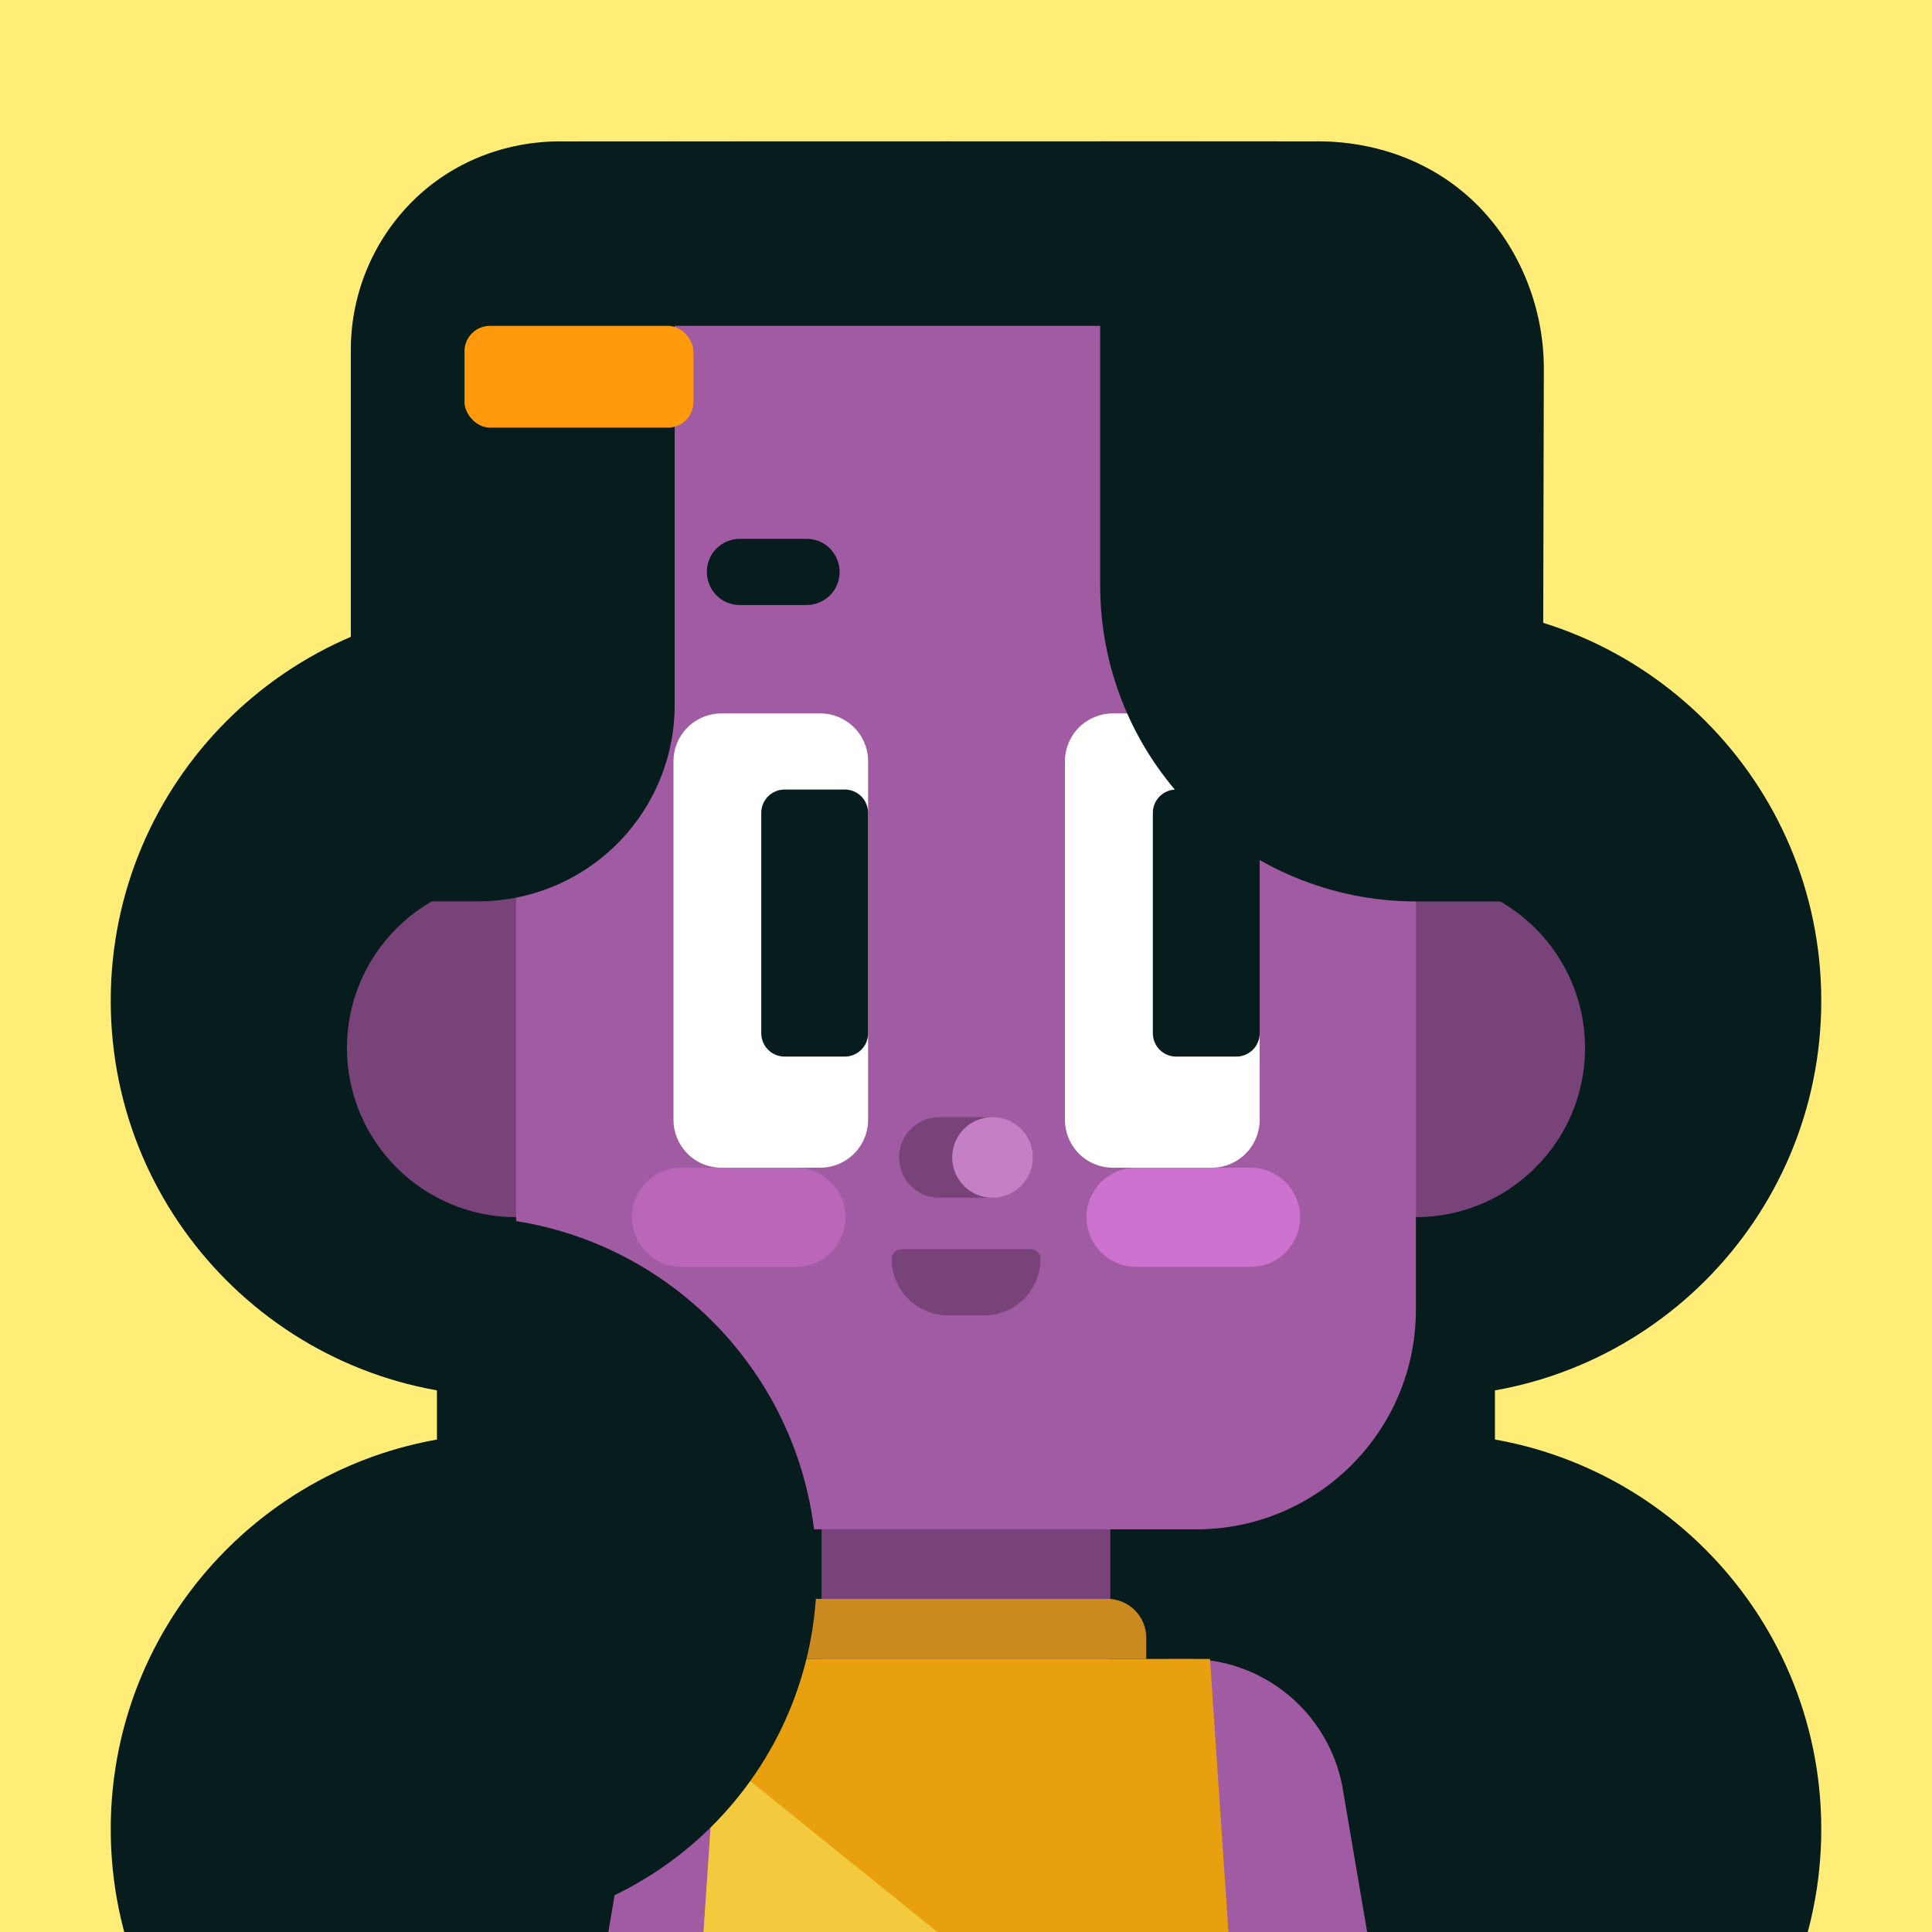
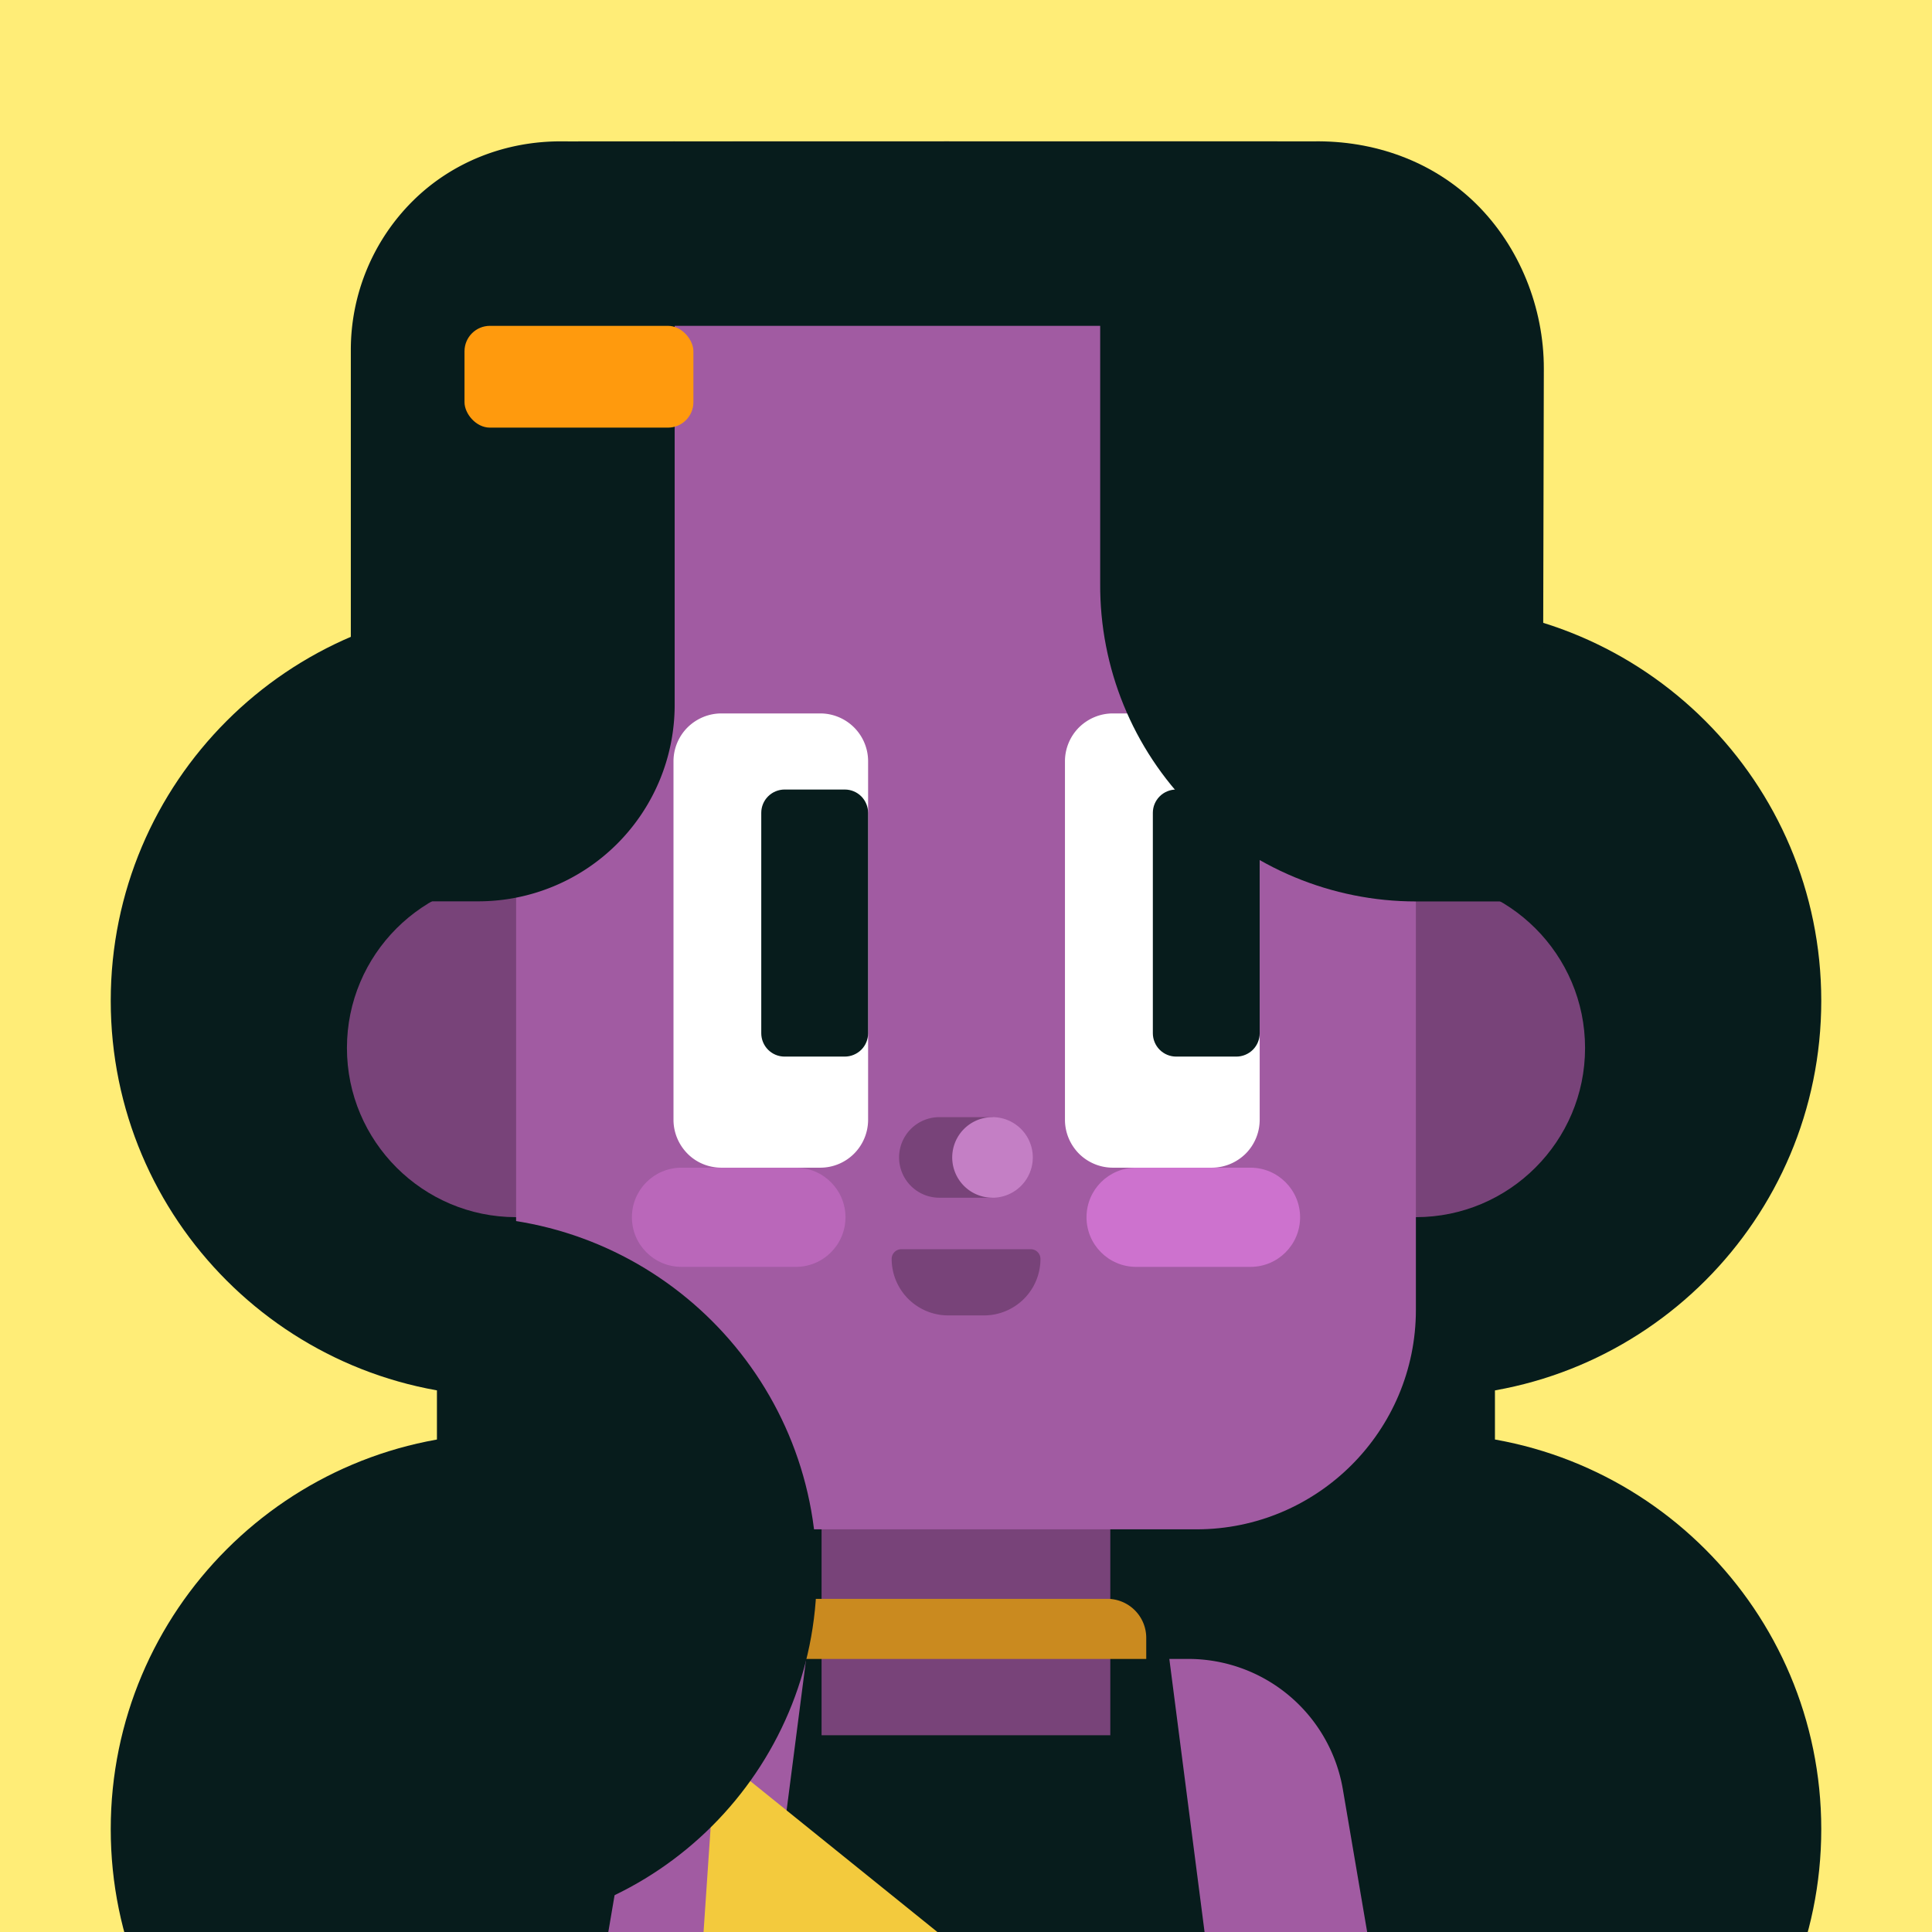
<svg xmlns="http://www.w3.org/2000/svg" xmlns:xlink="http://www.w3.org/1999/xlink" width="164" height="164">
  <style>.B{fill:#071c1c}.C{fill-rule:evenodd}.D{fill:#784379}</style>
  <defs>
    <clipPath id="A">
      <path d="M0 0h164v164H0z" fill="none" />
    </clipPath>
    <path id="B" d="M120.19,74.6c-7.93,0-14.36,6.44-14.36,14.36s6.44,14.36,14.36,14.36,14.36-6.44,14.36-14.36-6.44-14.36-14.36-14.36Z" />
    <path id="C" d="M106.15,107.54c2.33,0,4.21-1.89,4.21-4.21s-1.89-4.21-4.21-4.21h-9.71c-2.33,0-4.21,1.88-4.21,4.21s1.89,4.21,4.21,4.21h9.71Z" />
    <path id="D" d="M106.93,69c0-.52-.21-1.03-.58-1.4s-.87-.58-1.4-.58h-5.11c-.52,0-1.03,.21-1.4,.58s-.58,.87-.58,1.4v18.71c0,.52,.21,1.03,.58,1.4s.87,.58,1.4,.58h5.11c.52,0,1.03-.21,1.4-.58s.58-.87,.58-1.4v-18.71Z" />
  </defs>
  <path d="M0 0h164v164H0z" fill="#ffed77" />
  <g clip-path="url(#A)">
    <g class="B">
      <path d="M126.91,40.01H37.09V174.85c0,24.8,20.1,44.91,44.9,44.91s44.91-20.11,44.91-44.91V40.01Z" />
      <path d="M42.99 51.36C24.44 51.36 9.4 66.4 9.4 84.95s15.04 33.59 33.59 33.59V51.36zm78.02 0c18.55 0 33.59 15.04 33.59 33.59s-15.04 33.59-33.59 33.59V51.36zm-78.02 70.32c-18.55 0-33.59 15.04-33.59 33.59s15.04 33.59 33.59 33.59v-67.18zm78.02 0c18.55 0 33.59 15.04 33.59 33.59s-15.04 33.59-33.59 33.59v-67.18z" />
      <g class="C">
        <path d="M130.73 62.38c0-13.36-5.31-26.18-14.76-35.62S93.71 12 80.35 12h0c-13.36 0-26.18 5.31-35.62 14.76S29.97 49.02 29.97 62.38v30.54h100.76V62.38z" />
      </g>
    </g>
    <g fill="#a15ba2" class="C">
      <path d="M66.82 140.82a13.31 13.31 0 0 0-13.12 11.07L33.09 272.88l17.97 2.59 17.37-134.65h-1.61zm34.05 0a13.31 13.31 0 0 1 13.12 11.07l20.61 120.99-17.97 2.59-17.37-134.65h1.61z" />
    </g>
    <path d="M69.74 125.29h24.51v22.01H69.74z" class="D" />
    <g class="C">
      <path d="M65.96 140.82v-1.79a3.31 3.31 0 0 1 3.31-3.31h24.72a3.31 3.31 0 0 1 3.31 3.31v1.79" fill="#ca8a1f" />
      <g class="D">
        <use xlink:href="#B" />
        <path d="M43.81,74.6c-7.93,0-14.36,6.44-14.36,14.36s6.44,14.36,14.36,14.36,14.36-6.44,14.36-14.36-6.44-14.36-14.36-14.36Z" />
      </g>
    </g>
    <path d="M62.43 12h39.13c10.28 0 18.63 8.35 18.63 18.63v80.56c0 10.28-8.35 18.63-18.63 18.63H62.44c-10.28 0-18.63-8.35-18.63-18.63V30.63C43.81 20.35 52.16 12 62.44 12z" fill="#a15ba2" />
    <g fill="#cd72ce">
      <use xlink:href="#C" opacity=".55" />
      <path d="M67.56,107.54c2.33,0,4.21-1.89,4.21-4.21s-1.89-4.21-4.21-4.21h-9.71c-2.33,0-4.21,1.88-4.21,4.21s1.89,4.21,4.21,4.21h9.71Z" opacity=".55" />
    </g>
    <path d="M88.32 106.86c0-.45-.37-.82-.82-.82H76.51c-.45 0-.82.37-.82.82h0a4.8 4.8 0 0 0 4.79 4.8h3.05a4.79 4.79 0 0 0 4.79-4.79h0z" class="D" />
-     <path d="M71.27,48.55c0-.75-.3-1.46-.82-1.99-.52-.53-1.24-.82-1.98-.82h-5.67c-.74,0-1.46,.3-1.98,.82-.53,.53-.82,1.24-.82,1.99s.3,1.46,.82,1.99c.52,.53,1.24,.82,1.98,.82h5.67c.74,0,1.46-.3,1.98-.82,.53-.53,.82-1.24,.82-1.99Z" class="B" />
    <path d="M105.17,48.55c0-.75-.3-1.46-.82-1.99s-1.24-.82-1.99-.82h-5.65c-.74,0-1.46,.3-1.99,.82-.53,.53-.82,1.24-.82,1.99s.3,1.46,.82,1.99c.53,.53,1.24,.82,1.99,.82h5.65c.75,0,1.46-.3,1.99-.82,.53-.53,.82-1.24,.82-1.99Z" />
    <g class="C">
      <g fill="#fff">
        <path d="M106.93 64.62c0-1.08-.43-2.11-1.19-2.87a4.08 4.08 0 0 0-2.88-1.19h-8.39c-1.08 0-2.11.43-2.88 1.19-.76.76-1.19 1.8-1.19 2.87v30.43c0 1.08.43 2.11 1.19 2.88a4.08 4.08 0 0 0 2.88 1.19h8.39c1.08 0 2.11-.43 2.88-1.19a4.08 4.08 0 0 0 1.19-2.88V64.62zm-33.24 0c0-1.08-.43-2.11-1.19-2.87s-1.8-1.19-2.87-1.19h-8.39c-1.08 0-2.11.43-2.88 1.19-.76.76-1.19 1.8-1.19 2.87v30.43c0 1.08.43 2.11 1.19 2.88s1.8 1.19 2.88 1.19h8.39c1.08 0 2.11-.43 2.87-1.19a4.08 4.08 0 0 0 1.19-2.88V64.62z" />
      </g>
      <g class="B">
        <use xlink:href="#D" />
        <path d="M73.69,69c0-.52-.21-1.03-.58-1.4s-.87-.58-1.4-.58h-5.11c-.52,0-1.03,.21-1.4,.58s-.58,.87-.58,1.4v18.71c0,.52,.21,1.03,.58,1.4s.87,.58,1.4,.58h5.11c.52,0,1.03-.21,1.4-.58s.58-.87,.58-1.4v-18.71Z" />
      </g>
    </g>
    <path d="M84.27 94.83h-4.53a3.42 3.42 0 0 0-3.42 3.42h0a3.42 3.42 0 0 0 3.42 3.42h4.53v-6.84z" class="D" />
    <path d="M84.25 94.83a3.42 3.42 0 1 0 0 6.84 3.42 3.42 0 1 0 0-6.84z" fill="#c47fc5" class="C" />
    <g class="B">
      <path d="M47.69 12c-4.74-.03-9.3 1.73-12.66 5.07s-5.25 7.89-5.25 12.63v39.1l-4.28 7.71h15.1a16.67 16.67 0 0 0 16.67-16.67V12s-.86.05-9.59 0z" />
      <path d="M49.07 12h59.36v15.66H49.07z" />
    </g>
    <rect x="39.43" y="27.66" width="19.43" height="8.64" rx="2.16" fill="#ff9a0d" />
    <path d="M111.47 12c5.17-.09 10.16 1.68 13.84 5.31s5.75 8.82 5.74 13.99l-.11 45.22h-10.75c-7.13 0-13.98-2.85-19.01-7.91s-7.83-11.92-7.79-19.06v-1.01V12h18.07z" class="B" />
    <g class="C">
-       <path d="M61.29 140.82l-2.19 32.37h45.8l-2.19-32.37h-8.5H69.7h-8.41z" fill="#e8a00f" />
      <path d="M60.75 148.82l31.63 25.51-33.28-1.14 1.65-24.37z" fill="#f3ca3d" />
    </g>
    <path d="M39.04,103.28c16.73,0,30.29,13.56,30.29,30.29s-13.56,30.29-30.29,30.29v-60.59Z" class="B" />
  </g>
</svg>